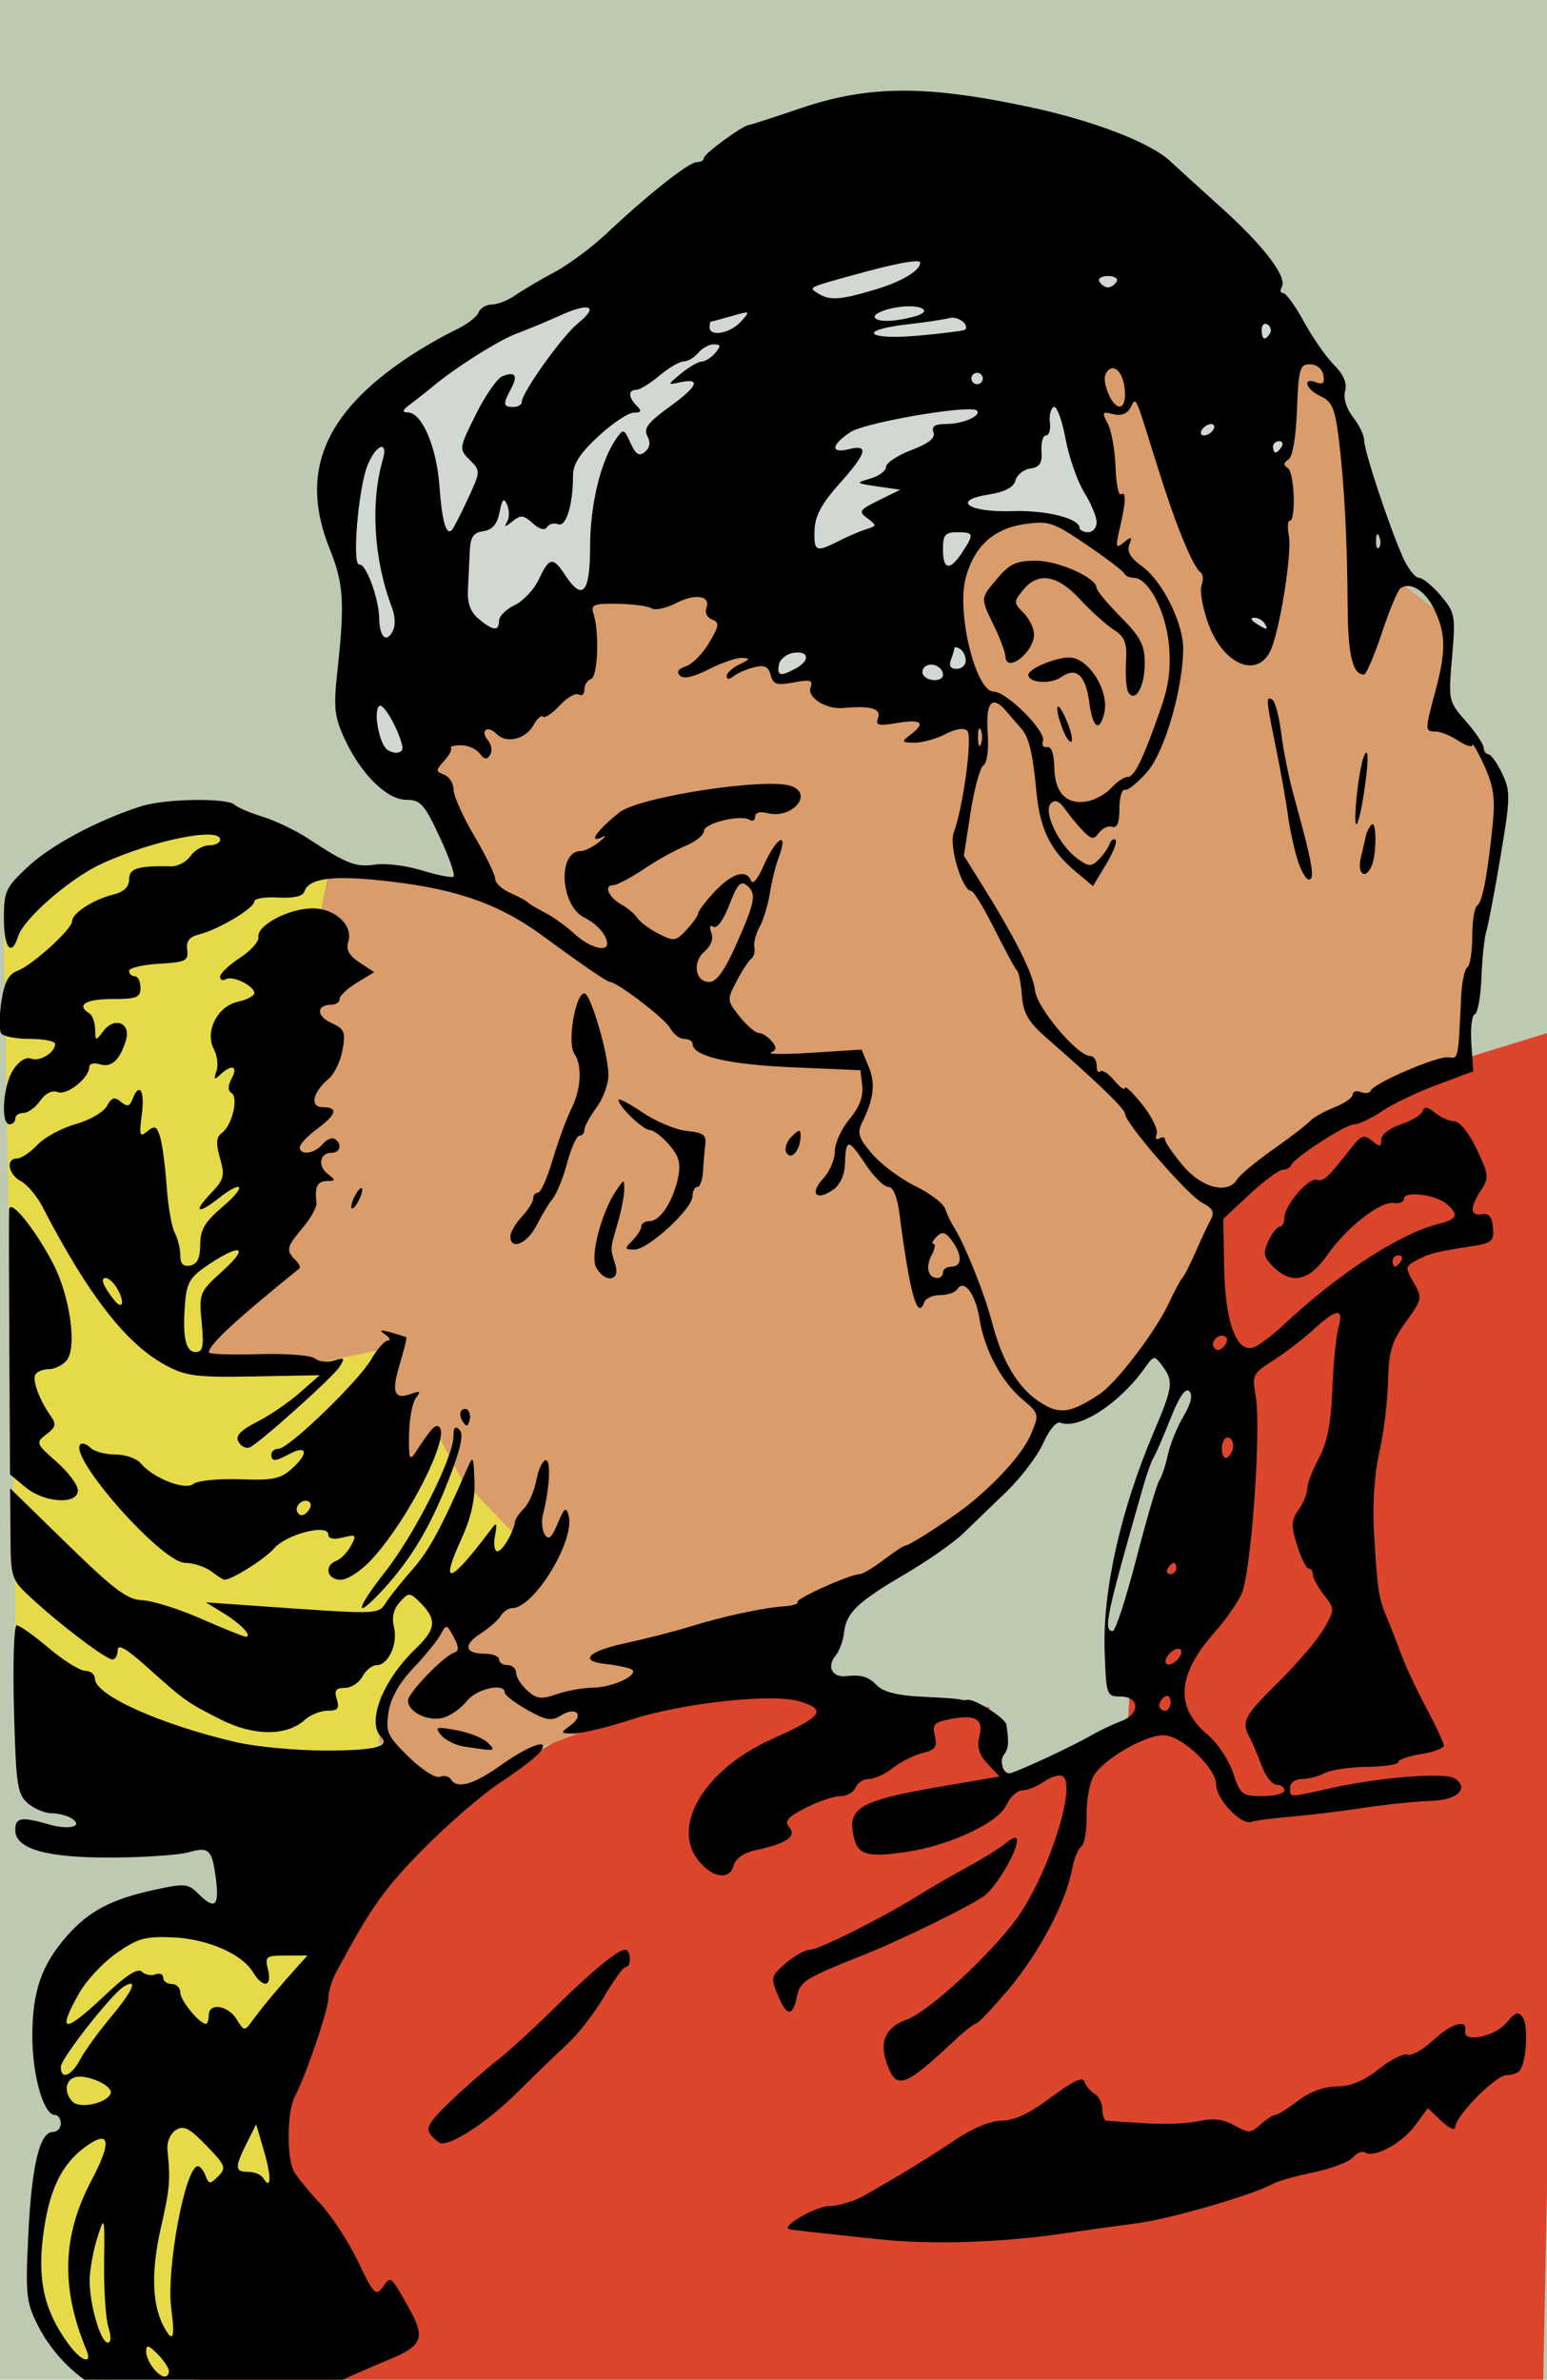
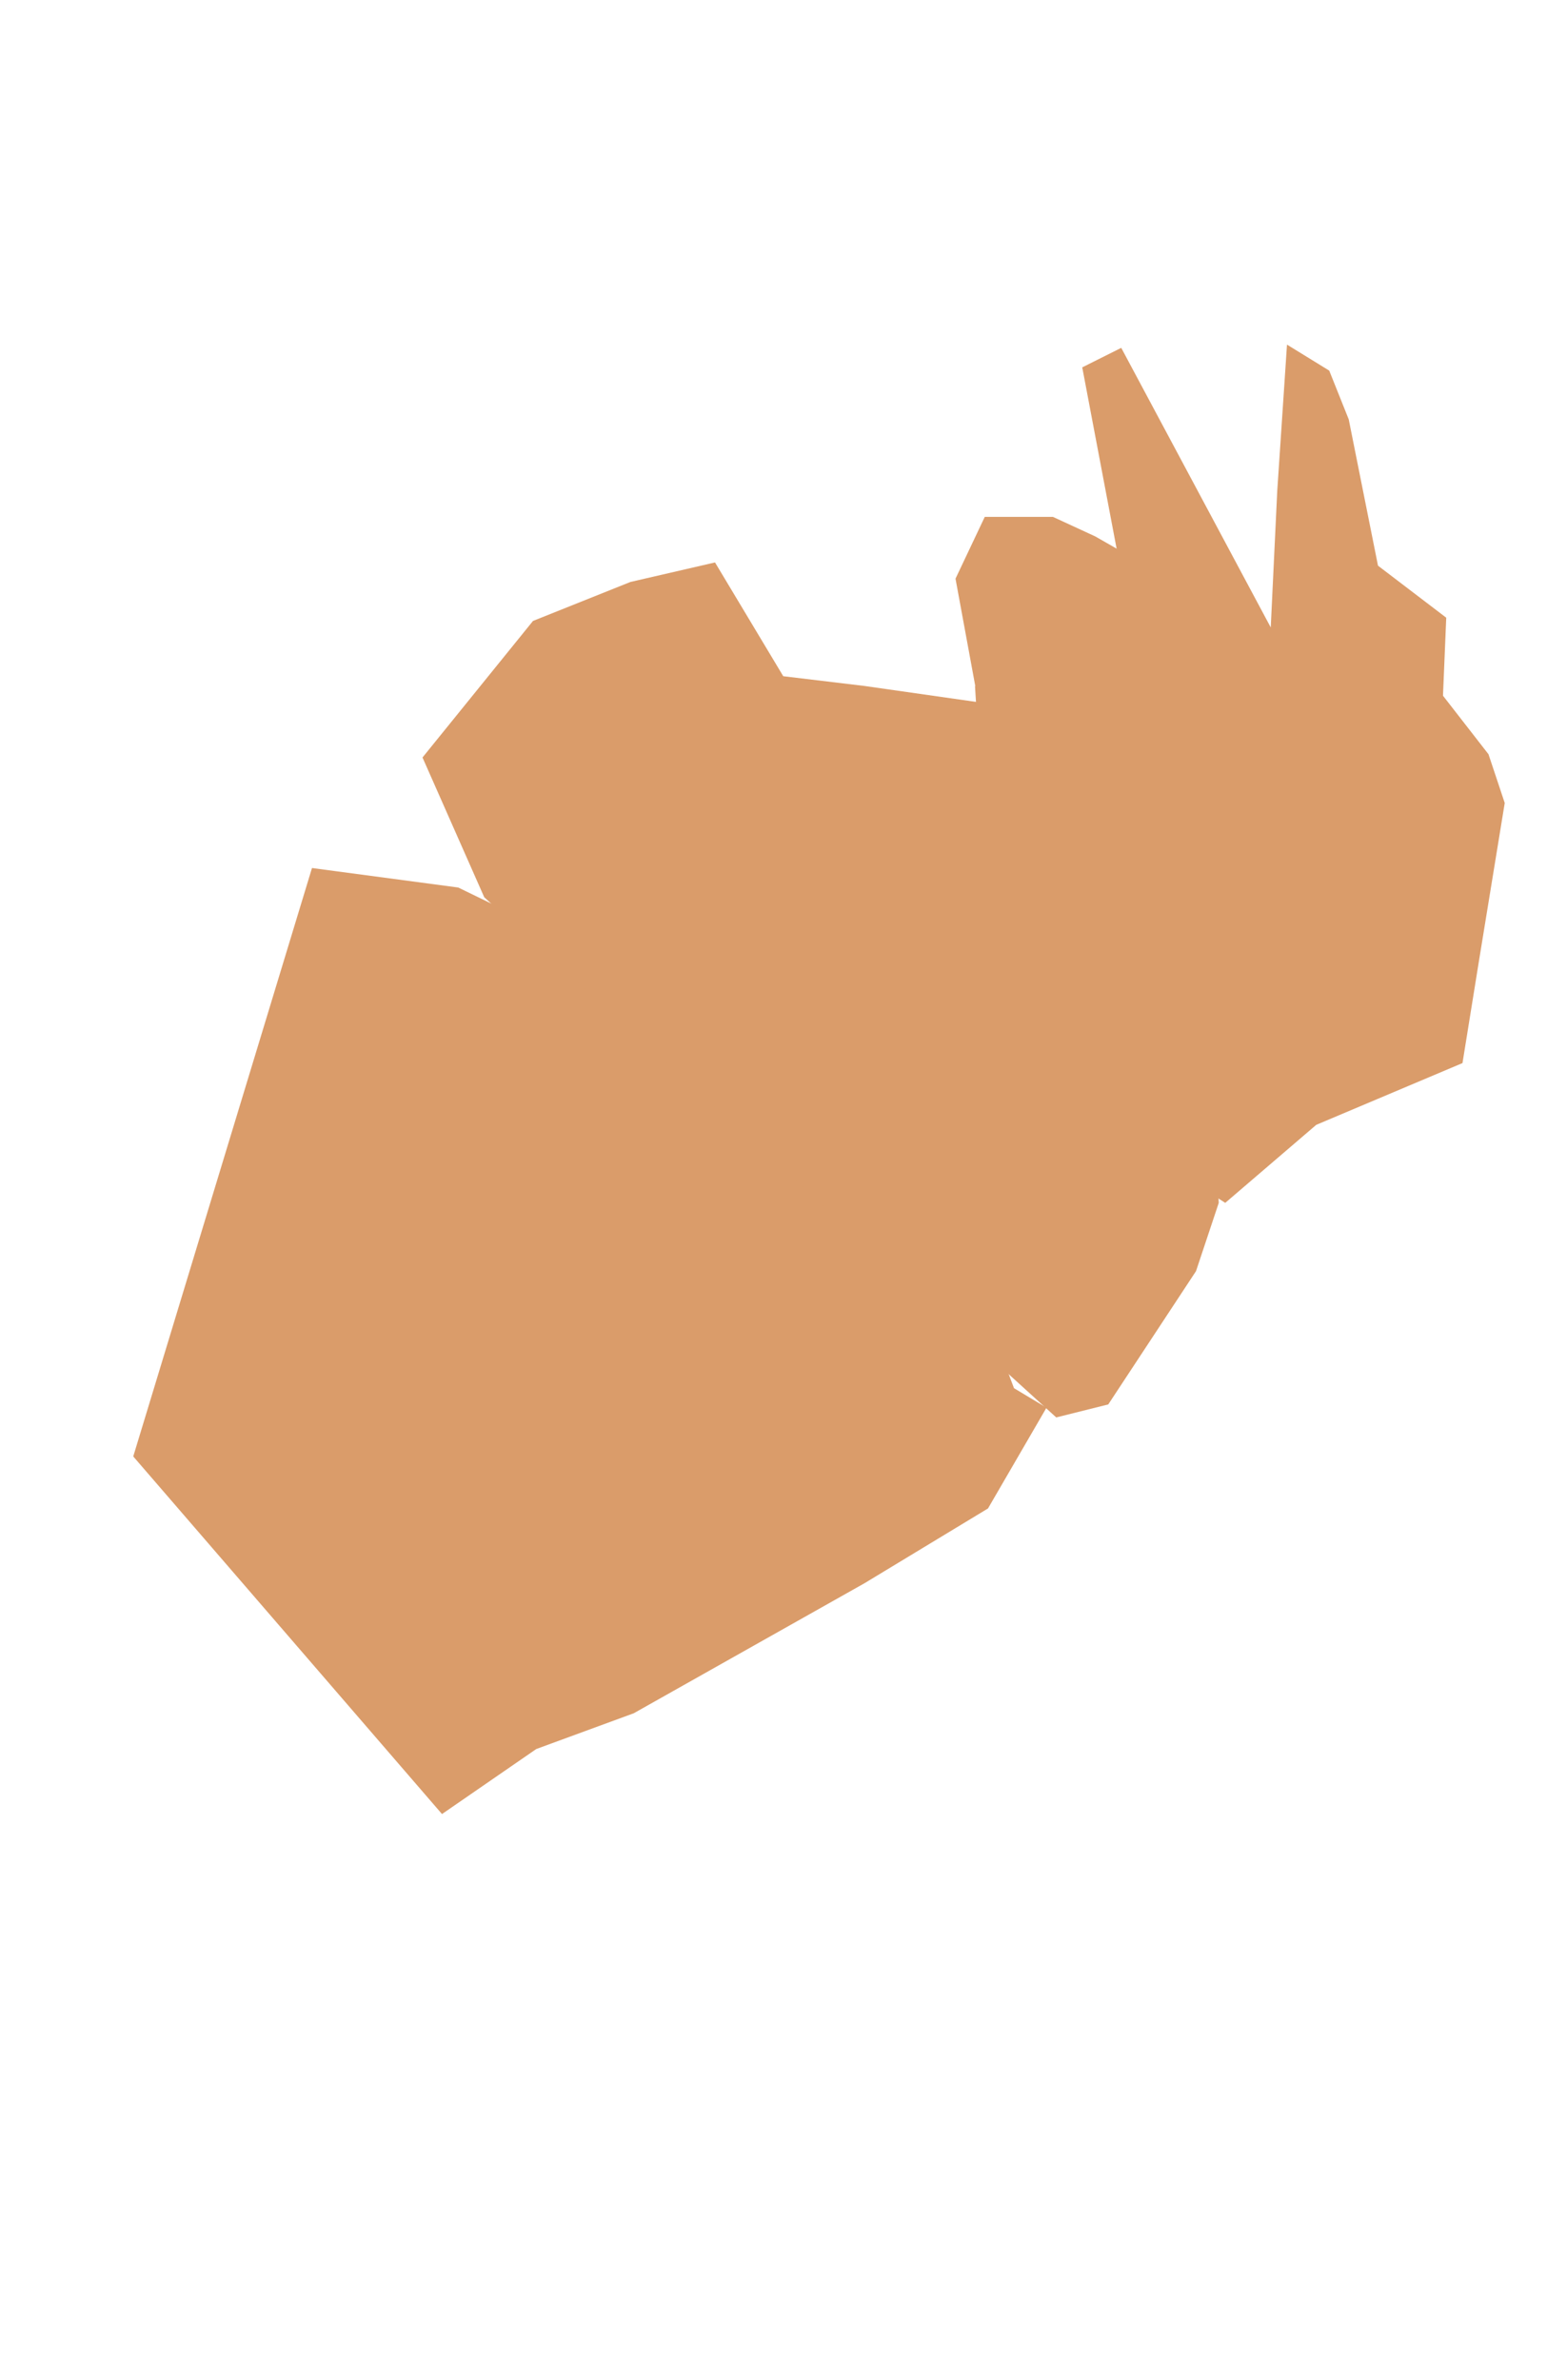
<svg xmlns="http://www.w3.org/2000/svg" xmlns:ns1="http://www.inkscape.org/namespaces/inkscape" xmlns:ns2="http://sodipodi.sourceforge.net/DTD/sodipodi-0.dtd" width="76.711mm" height="117.968mm" viewBox="0 0 271.812 417.997" id="svg4175" version="1.1" ns1:version="0.91 r13725" ns2:docname="close kiss.svg">
  <defs id="defs4177" />
  <ns2:namedview id="base" pagecolor="#ffffff" bordercolor="#666666" borderopacity="1.0" ns1:pageopacity="0.0" ns1:pageshadow="2" ns1:zoom="0.87560444" ns1:cx="463.47181" ns1:cy="226.886" ns1:document-units="px" ns1:current-layer="layer1" showgrid="false" ns1:window-width="1366" ns1:window-height="705" ns1:window-x="-8" ns1:window-y="-8" ns1:window-maximized="1" fit-margin-top="0" fit-margin-left="0" fit-margin-right="0" fit-margin-bottom="0" />
  <g ns1:label="Layer 1" ns1:groupmode="layer" id="layer1" transform="translate(332.342,117.116)">
-     <rect style="opacity:1;fill:#bec9b1;fill-opacity:1;stroke:none;stroke-width:1;stroke-miterlimit:4;stroke-dasharray:none;stroke-opacity:1" id="rect4769" width="271.812" height="417.997" x="-332.342" y="-117.116" />
-     <path style="fill:#db452c;fill-opacity:1;fill-rule:evenodd;stroke:none;stroke-width:1px;stroke-linecap:butt;stroke-linejoin:miter;stroke-opacity:1" d="m -310.304,303.353 c 221.785,1.945 249.021,1.945 249.021,1.945 l 4.864,-242.212 -25.291,7.782 -29.182,16.537 -8.755,5.836 -3.891,20.428 2.918,15.564 -12.646,37.937 -0.973,20.428 -21.4,7.782 -2.918,-12.646 -20.428,-0.973 -35.991,-1.945 -12.646,4.864 -32.1,18.482 -20.428,35.991 -5.836,13.618 7.782,24.318 -8.755,21.4 z" id="path4756" ns1:connector-curvature="0" />
    <path style="fill:#da9c6a;fill-opacity:1;fill-rule:evenodd;stroke:none;stroke-width:1px;stroke-linecap:butt;stroke-linejoin:miter;stroke-opacity:1" d="m -106.213,-56.586 -1.713,25.697 -1.143,23.982 -26.268,-49.109 -6.852,3.428 6.281,33.119 7.424,5.711 1.713,7.994 0.57,9.707 -3.426,9.137 -1.713,5.711 -5.139,6.281 -0.572,7.424 -3.426,3.426 -5.711,-3.998 -3.426,-5.709 0,-11.422 -2.855,-5.711 -8.564,-5.709 0.57,9.137 -3.996,19.414 4.568,7.424 4.568,8.566 3.426,7.994 1.141,4.568 14.848,13.133 10.85,15.418 7.994,5.139 15.99,-13.703 25.695,-10.85 2.855,-17.703 4.568,-27.98 -2.855,-8.564 -7.994,-10.279 0.57,-13.705 -11.99,-9.137 -5.141,-25.697 -3.426,-8.564 -7.424,-4.568 z m -171.311,91.936 -31.406,103.357 54.248,62.814 16.561,-11.42 17.131,-6.283 40.543,-22.84 21.699,-13.135 10.279,-17.701 -5.711,-3.426 -7.994,-21.129 -5.711,-10.279 -15.418,-13.133 3.998,-6.281 -2.855,-7.424 -19.986,0 -28.551,-19.416 -21.129,-10.277 -25.697,-3.428 z" id="path4760" ns1:connector-curvature="0" />
-     <path style="fill:#e6da49;fill-opacity:1;fill-rule:evenodd;stroke:none;stroke-width:1px;stroke-linecap:butt;stroke-linejoin:miter;stroke-opacity:1" d="m -292.369,296.884 -16.56,6.852 -9.137,-3.997 -9.137,-12.563 1.142,-23.412 6.281,-6.852 -4.568,-10.85 5.139,-20.557 18.273,-8.566 16.56,4.568 -8.566,-25.697 -36.546,-20.557 -2.284,-134.193 21.699,-13.134 17.131,-2.284 18.844,7.994 -6.281,30.836 -6.281,41.114 -10.85,15.989 21.699,0.571 10.85,-2.284 3.997,22.841 5.139,-8.566 4.568,8.566 13.705,14.276 -15.989,9.708 -5.71,6.852 -6.281,7.423 0,6.281 -3.426,16.56 -10.85,32.549 -6.281,15.418 6.281,27.981 z" id="path4758" ns1:connector-curvature="0" />
    <path style="fill:#da9c6a;fill-opacity:1;fill-rule:evenodd;stroke:none;stroke-width:1px;stroke-linecap:butt;stroke-linejoin:miter;stroke-opacity:1" d="m -146.756,131.855 9.137,-2.284 15.418,-23.412 3.997,-11.992 -5.71,-107.925 -15.989,-9.137 -7.423,-3.426 -11.992,0 -5.139,10.85 3.997,21.699 -19.986,-2.855 -14.276,-1.713 -11.992,-19.986 -14.847,3.426 -17.131,6.852 -19.415,23.983 10.85,24.554 z" id="path4765" ns1:connector-curvature="0" />
-     <path style="fill:#d1d8d1;fill-opacity:1;fill-rule:evenodd;stroke:none;stroke-width:1px;stroke-linecap:butt;stroke-linejoin:miter;stroke-opacity:1" d="m -258.678,19.362 -8.566,-2.284 -3.426,-31.407 -3.426,-22.27 15.989,-15.989 80.516,-38.83 66.24,23.983 7.423,9.708 -3.426,29.123 -1.142,22.841 -5.139,1.713 -18.273,-55.961 -11.421,2.284 5.71,27.981 -1.713,7.423 -6.852,-3.997 -11.421,0.571 -10.279,14.276 8.566,15.418 -11.992,2.284 -17.702,-3.997 -6.281,-1.142 -14.847,-26.268 -22.841,15.989 -21.128,20.557 z" id="path4767" ns1:connector-curvature="0" />
-     <path style="fill:#000000" d="m -173.825,-101.183 c -6.334,0.023 -11.865,1.048 -17.838,3.08 -4.675,1.59 -8.757,2.91 -9.072,2.932 -1.112,0.078 -7.913,5.051 -7.92,5.791 -0.004,0.412 -0.578,0.75 -1.275,0.75 -1.387,0 -8.577,5.689 -15.885,12.57 -2.559,2.41 -6.662,5.451 -9.117,6.756 -2.455,1.305 -5.523,3.116 -6.818,4.023 -1.296,0.908 -3.171,1.65 -4.166,1.65 -0.995,0 -2.053,0.639 -2.353,1.422 -0.3,0.783 -2.199,2.198 -4.219,3.146 -2.02,0.948 -5.699,3.073 -8.174,4.721 -14.869,9.901 -19.127,20.364 -13.725,33.711 2.413,5.963 2.635,9.436 1.352,21.117 -0.727,6.614 -0.573,8.195 1.158,12 2.856,6.275 7.48,10.883 10.922,10.883 2.493,0 3.17,0.756 5.877,6.551 1.683,3.603 2.768,6.732 2.41,6.953 -0.358,0.221 -2.866,-0.279 -5.572,-1.111 -2.706,-0.832 -6.386,-1.289 -8.176,-1.016 -3.372,0.516 -4.987,-0.107 -11.746,-4.543 -2.2,-1.444 -5.8,-3.178 -8,-3.852 -2.2,-0.674 -4.427,-1.62 -4.949,-2.104 -1.364,-1.262 -12.27,-1.084 -16.479,0.27 -7.628,2.453 -15.756,6.791 -19.822,10.582 -3.938,3.671 -4.25,4.34 -4.25,9.115 0,5.198 1.324,6.86 2.504,3.143 0.999,-3.148 9.106,-10.194 14.672,-12.752 8.968,-4.122 20.824,-6.533 20.824,-4.236 0,0.55 -0.875,1 -1.943,1 -1.069,0 -2.531,0.835 -3.25,1.857 -0.719,1.022 -2.207,1.843 -3.307,1.822 -5.995,-0.111 -7.5,0.351 -7.5,2.301 0,1.33 -0.903,2.203 -2.75,2.658 -3.493,0.86 -7.25,3.272 -7.25,4.654 0,1.417 -6.941,7.729 -9.625,8.752 -1.567,0.597 -2.305,2.011 -2.811,5.379 -0.377,2.513 -0.405,5.021 -0.065,5.572 0.341,0.552 2.618,1.004 5.061,1.004 2.443,0 4.441,0.394 4.441,0.877 0,1.531 -2.691,3.179 -4.227,2.59 -0.897,-0.344 -2.127,0.422 -3.127,1.947 -1.796,2.741 -2.257,9.586 -0.646,9.586 0.55,0 1,-0.45 1,-1 0,-0.55 0.649,-1 1.443,-1 0.794,0 2.115,-0.961 2.936,-2.133 0.923,-1.318 2.099,-1.898 3.08,-1.521 1.639,0.629 5.541,-2.479 5.541,-4.414 0,-0.587 0.835,-0.801 1.857,-0.477 2.032,0.645 3.517,-0.719 4.588,-4.211 0.929,-3.032 -1.99,-4.226 -3.963,-1.621 -1.366,1.804 -1.42,1.793 -1.451,-0.314 -0.018,-1.205 -0.481,-2.469 -1.031,-2.809 -2.342,-1.447 -0.657,-2.5 4,-2.5 4.333,0 5,-0.267 5,-2 0,-1.1 -0.45,-2 -1,-2 -0.55,0 -1,-0.428 -1,-0.949 0,-0.521 2.362,-1.084 5.25,-1.25 4.706,-0.271 5.219,-0.522 4.957,-2.432 -0.214,-1.561 0.376,-2.3 2.207,-2.76 3.36,-0.843 9.586,-4.578 9.586,-5.75 0,-0.518 1.88,-0.831 4.18,-0.695 2.679,0.158 4.334,-0.209 4.605,-1.023 0.75,-2.249 4.528,-2.858 12.715,-2.049 13.503,1.334 21.301,3.987 29.5,10.039 6.192,4.57 11.01,7.869 11.494,7.869 1.253,0 9.675,6.447 10.545,8.072 0.567,1.059 1.69,1.928 2.496,1.928 0.806,0 1.465,0.376 1.465,0.838 0,2.185 6.229,3.662 17.5,4.146 l 12,0.516 0.318,2.773 c 0.213,1.854 -0.533,3.786 -2.25,5.826 -1.413,1.679 -2.568,4.227 -2.568,5.662 0,1.435 -0.935,3.603 -2.076,4.818 -2.43,2.587 -1.162,3.974 1.76,1.928 1.243,-0.87 2.042,-2.61 2.098,-4.561 0.128,-4.496 0.593,-4.492 3.586,0.031 1.463,2.211 3.272,4.021 4.02,4.021 0.868,0 1.58,1.716 1.973,4.75 1.815,14.023 3.168,18.835 4.359,15.5 0.246,-0.688 1.508,-1.25 2.805,-1.25 1.297,0 2.649,-0.472 3.006,-1.049 1.151,-1.862 3.181,0.844 3.871,5.158 0.875,5.475 3.859,11.089 7.537,14.184 2.952,2.484 2.991,2.632 1.584,6 -1.369,3.276 -5.296,7.789 -10.615,12.203 -2.823,2.342 -10.738,7.504 -11.508,7.504 -0.293,0 -2.008,1.125 -3.811,2.5 -1.803,1.375 -3.677,2.5 -4.164,2.5 -1.668,0 -11.338,4.331 -10.977,4.916 0.199,0.321 -0.833,0.659 -2.293,0.752 -3.71,0.236 -10.751,1.75 -16.654,3.578 -2.75,0.852 -7.842,2.157 -11.314,2.9 -6.588,1.411 -8.235,3.144 -3.467,3.646 1.53,0.161 3.456,0.531 4.281,0.822 2.233,0.788 -2.729,3.303 -6.602,3.348 -1.705,0.019 -4.538,0.538 -6.295,1.15 -2.68,0.934 -3.511,0.828 -5.15,-0.656 -1.075,-0.973 -1.953,-2.374 -1.953,-3.113 0,-0.74 -0.675,-1.344 -1.5,-1.344 -0.825,0 -1.5,-0.45 -1.5,-1 0,-0.55 -1.099,-1 -2.441,-1 -3.581,0 -3.927,-1.534 -0.801,-3.549 1.508,-0.972 3.101,-2.371 3.541,-3.109 0.44,-0.738 1.34,-1.348 2,-1.354 3.859,-0.034 11.076,-11.84 9.926,-16.238 -0.434,-1.66 -0.734,-1.445 -1.918,1.371 -1.057,2.514 -1.618,2.994 -2.268,1.943 -0.474,-0.767 -0.623,-2.334 -0.33,-3.48 1.19,-4.668 1.45,-9.584 0.506,-9.584 -0.546,0 -1.287,1.559 -1.645,3.467 -0.358,1.907 -1.323,4.142 -2.147,4.965 -0.823,0.823 -1.541,1.849 -1.596,2.281 -0.24,1.894 -2.233,5.287 -3.106,5.287 -0.526,0 -0.721,-1.23 -0.433,-2.732 0.426,-2.229 0.308,-2.447 -0.635,-1.189 -7.279,9.704 -9.193,10.343 -5.266,1.758 1.684,-3.682 2.417,-6.924 2.293,-10.146 -0.177,-4.613 -0.214,-4.663 -1.391,-1.963 -4.393,10.083 -6.614,14.192 -9.342,17.273 -1.704,1.925 -3.796,4.517 -4.648,5.762 -1.68,2.454 -0.359,2.417 -24.801,0.701 l -7,-0.49 3.141,1.932 c 3.055,1.88 5.13,4.096 3.836,4.096 -0.352,0 -3.867,-1.417 -7.809,-3.146 -3.941,-1.73 -8.595,-3.192 -10.344,-3.25 -2.61,-0.086 -4.972,-1.855 -13.199,-9.885 l -10.021,-9.781 0.053,7.967 c 0.052,7.872 0.095,8.008 3.738,11.379 5.026,4.65 13.054,10.717 14.182,10.717 0.508,0 0.922,-0.736 0.922,-1.637 0,-1.142 1.484,-0.311 4.906,2.75 6.93,6.199 7.236,6.417 13.143,9.41 5.859,2.969 11.62,2.992 14.859,0.06 0.963,-0.872 2.757,-1.584 3.988,-1.584 1.784,0 2.109,-0.407 1.603,-2 -0.493,-1.552 -0.179,-2 1.399,-2 1.118,0 2.513,-0.9 3.102,-2 0.589,-1.1 1.714,-2 2.5,-2 2.067,0 3.775,-3.772 3.037,-6.711 -0.419,-1.67 -0.075,-3.142 1.018,-4.35 1.552,-1.715 1.756,-1.724 3.389,-0.133 3.196,3.115 3.075,4.786 -0.607,8.322 -5.773,5.544 -8.646,12.893 -6.055,15.484 1.696,1.696 -1.132,2.387 -9.777,2.387 -5.158,0 -12.22,-0.661 -15.691,-1.467 -13.261,-3.08 -24.812,-8.262 -24.812,-11.133 0,-0.771 -0.758,-1.4 -1.685,-1.4 -0.927,0 -3.819,-1.8 -6.428,-4 -2.609,-2.2 -5.141,-4 -5.625,-4 -0.489,0 -0.706,6.617 -0.49,14.75 0.353,13.306 0.591,14.921 2.422,16.5 1.116,0.963 2.991,1.756 4.168,1.764 1.177,0.008 2.75,0.402 3.496,0.875 2.252,1.427 -0.31,2.128 -3.957,1.082 -4.871,-1.397 -5.9,-1.22 -5.9,1.016 0,3.325 5.602,4.891 17.199,4.811 5.646,-0.039 11.606,-0.454 13.244,-0.924 3.642,-1.045 4.161,-0.52 4.836,4.877 0.581,4.644 -0.261,5.267 -3.176,2.352 -1.747,-1.748 -2.359,-1.796 -7.75,-0.617 -7.506,1.641 -11.459,3.733 -15.285,8.09 -4.463,5.083 -6.068,9.734 -6.068,17.58 0,6.92 1.976,13.846 3.949,13.846 0.578,0 1.051,0.675 1.051,1.5 0,0.825 -0.629,1.5 -1.4,1.5 -2.314,0 -3.712,5.844 -4.309,18.021 -0.52,10.611 -0.384,11.876 1.701,16 2.488,4.921 6.873,9.298 11.508,11.484 3.852,1.817 6.738,1.84 10.94,0.084 2.478,-1.035 6.654,-1.313 15.719,-1.041 9.098,0.273 13.131,0.003 15.342,-1.023 1.65,-0.766 5.362,-2.377 8.25,-3.582 5.986,-2.497 6.406,-3.813 3.07,-9.637 -2.938,-5.13 -2.81,-5.04 -4.289,-3.018 -1.176,1.609 -1.604,1.161 -4.297,-4.502 -1.645,-3.458 -4.655,-8.07 -6.689,-10.248 -2.034,-2.178 -4.114,-4.735 -4.621,-5.684 -1.268,-2.368 -1.162,-10.542 0.168,-13.027 1.932,-3.61 5.906,-15.257 5.916,-17.324 0.003,-1.102 0.608,-3.129 1.344,-4.504 6.093,-11.388 8.461,-14.741 15.324,-21.691 4.304,-4.358 10.371,-9.602 13.482,-11.652 3.111,-2.05 6.205,-4.388 6.873,-5.193 2.31,-2.784 -1.456,-1.621 -6.602,2.037 -4.937,3.51 -7.8,4.327 -8.902,2.543 -0.325,-0.526 -1.203,-0.721 -1.951,-0.434 -0.748,0.287 -3.209,-1.291 -5.469,-3.506 -3.742,-3.668 -4.056,-4.363 -3.527,-7.814 0.383,-2.502 1.867,-5.148 4.371,-7.789 2.086,-2.2 4.247,-4.86 4.801,-5.91 0.962,-1.823 1.065,-1.804 2.272,0.451 0.927,1.732 0.96,2.465 0.121,2.744 -1.925,0.642 -8.145,7.098 -8.145,8.455 0,1.977 3.509,3.7 6.135,3.014 1.3,-0.34 3.185,-1.661 4.188,-2.936 1.714,-2.179 6.678,-3.297 6.678,-1.504 0,0.449 1.779,1.817 3.953,3.039 3.326,1.87 4.271,2.022 5.955,0.971 2.65,-1.655 4.143,-0.066 1.65,1.756 -1.86,1.36 -1.835,1.42 0.623,1.42 1.41,0 5.912,-1.094 10.004,-2.43 8.959,-2.925 24.875,-4.656 29.59,-3.219 4.948,1.508 4.129,2.621 -4.916,6.682 -11.66,5.235 -17.664,15.13 -12.875,21.219 2.5,3.178 5.563,3.594 6.279,0.854 0.305,-1.166 1.789,-2.173 3.865,-2.619 5.397,-1.16 7.2,-2.388 5.863,-3.998 -0.909,-1.095 -0.325,-1.789 2.895,-3.432 2.219,-1.132 4.966,-2.057 6.105,-2.057 1.139,0 2.33,-0.675 2.646,-1.5 0.317,-0.825 1.367,-1.5 2.334,-1.5 0.967,0 2.868,-0.874 4.223,-1.939 1.355,-1.066 3.7,-2.248 5.211,-2.627 2.267,-0.569 2.646,-1.097 2.164,-3.016 -0.508,-2.023 -0.136,-2.409 2.857,-2.971 4.394,-0.824 5.741,0.036 4.955,3.168 -0.444,1.769 -0.02,3.143 1.463,4.721 l 2.092,2.225 -9.762,1.664 c -15.024,2.564 -17.138,3.798 -15.781,9.203 0.739,2.943 2.514,3.388 9.361,2.344 7.584,-1.156 15.993,-5.127 17.4,-8.215 0.641,-1.406 1.894,-2.557 2.783,-2.557 0.889,0 2.616,-0.702 3.84,-1.559 1.223,-0.857 2.688,-1.272 3.254,-0.922 2.543,1.572 -2.645,17.568 -8.129,25.062 -4.638,6.339 -15.485,16.317 -19.174,17.637 -3.787,1.355 -4.954,3.836 -3.613,7.682 1.682,4.825 3,4.373 12.102,-4.15 1.615,-1.512 3.239,-2.776 3.609,-2.807 0.37,-0.031 2.922,-2.723 5.672,-5.982 5.345,-6.335 10.089,-15.256 11.143,-20.961 0.356,-1.925 1.104,-3.796 1.662,-4.158 0.559,-0.362 0.977,-2.837 0.928,-5.5 -0.049,-2.663 0.55,-5.835 1.332,-7.047 1.979,-3.067 9.465,-7.26 12.453,-6.975 3.206,0.306 8.982,5.853 8.982,8.625 0,2.58 4.362,7.215 6.195,6.584 0.718,-0.247 3.78,-0.653 6.805,-0.902 3.025,-0.249 8.875,-0.96 13,-1.578 4.125,-0.618 9.45,-1.164 11.832,-1.215 4.53,-0.096 6.72,-2.22 4.064,-3.941 -1.701,-1.103 -13.122,-0.206 -21.707,1.703 -7.698,1.712 -7.189,1.719 -7.189,-0.096 0,-0.849 0.897,-1.5 2.066,-1.5 1.136,0 2.939,-0.468 4.006,-1.039 1.067,-0.571 4.411,-1.067 7.434,-1.104 3.022,-0.036 5.494,-0.411 5.494,-0.834 0,-0.423 1.8,-1.056 4,-1.408 2.2,-0.352 4,-1.02 4,-1.486 0,-0.466 -1.398,-3.471 -3.109,-6.678 -1.711,-3.207 -3.691,-7.432 -4.398,-9.391 -0.708,-1.958 -1.859,-4.911 -2.557,-6.561 -1.424,-3.369 -1.641,-4.871 -2.234,-15.477 -0.243,-4.335 0.155,-9.926 0.943,-13.307 0.748,-3.206 1.44,-8.775 1.539,-12.375 0.152,-5.508 0.652,-7.193 3.152,-10.645 2.86,-3.948 2.911,-4.206 1.369,-6.893 -1.527,-2.661 -1.5,-2.844 0.588,-3.961 2.21,-1.183 3.209,-1.434 9.891,-2.475 3.25,-0.506 3.656,-0.883 3.457,-3.221 -0.16,-1.881 -0.719,-2.564 -1.932,-2.355 -2.12,0.365 -2.18,-1.145 -0.166,-4.219 1.422,-2.171 1.363,-2.734 -0.768,-7.215 -1.329,-2.796 -2.988,-4.866 -3.906,-4.875 -0.878,-0.008 -2.406,-0.683 -3.395,-1.5 -1.309,-1.081 -1.909,-1.16 -2.201,-0.291 -0.221,0.657 -1.948,1.705 -3.838,2.328 -1.942,0.641 -3.436,1.804 -3.436,2.678 0,1.309 -0.246,1.34 -1.613,0.205 -1.387,-1.151 -1.889,-0.993 -3.555,1.127 -4.256,5.417 -4.971,6.087 -6.094,5.713 -1.455,-0.485 -5.738,4.479 -5.738,6.65 0,0.883 -0.376,1.605 -0.838,1.605 -0.462,0 -1.356,1.131 -1.986,2.514 -0.966,2.121 -0.835,2.825 0.84,4.5 3.189,3.189 6.336,2.53 9.463,-1.982 3.393,-4.897 9.409,-9.604 11.764,-9.205 0.967,0.164 1.758,-0.176 1.758,-0.756 0,-1.402 5.475,-0.752 7.445,0.883 2.235,1.855 1.932,2.737 -1.195,3.496 -6.931,1.681 -17.722,8.7 -27.531,17.904 -1.53,1.436 -3.651,3.075 -4.715,3.645 -3.223,1.725 -5.429,-3.767 -5.604,-13.945 l -0.145,-8.447 4.619,-4.303 c 2.541,-2.367 5.148,-4.303 5.791,-4.303 0.643,0 1.319,-0.364 1.502,-0.809 0.556,-1.349 9.593,-7.191 11.123,-7.191 0.787,0 2.956,-1.033 4.82,-2.293 1.864,-1.26 6.242,-3.355 9.727,-4.654 l 6.336,-2.361 -0.336,-4.848 c -0.185,-2.666 0.084,-4.985 0.598,-5.156 0.514,-0.171 1.041,-3.082 1.172,-6.469 0.131,-3.387 0.517,-7.031 0.855,-8.098 0.339,-1.067 1.463,-6.987 2.5,-13.156 1.749,-10.402 1.77,-11.462 0.277,-14.592 -0.885,-1.856 -1.976,-3.373 -2.424,-3.373 -0.448,0 -0.816,-0.504 -0.816,-1.119 0,-0.615 -1.4,-2.713 -3.113,-4.664 -3.074,-3.501 -3.106,-3.649 -2.443,-11.24 0.639,-7.33 0.546,-7.838 -1.975,-10.834 -1.455,-1.729 -3.195,-3.143 -3.865,-3.143 -0.67,0 -1.959,-1.688 -2.865,-3.75 -2.443,-5.562 -6.722,-18.511 -6.73,-20.365 -0.004,-0.888 -0.884,-2.73 -1.955,-4.092 -1.175,-1.493 -1.73,-3.31 -1.398,-4.578 0.371,-1.42 -0.267,-2.919 -1.969,-4.621 -1.386,-1.386 -3.754,-4.786 -5.262,-7.557 -1.508,-2.77 -3.146,-5.037 -3.641,-5.037 -0.495,0 -0.618,-0.46 -0.271,-1.02 1.071,-1.733 -3.068,-7.192 -10.6,-13.98 -3.967,-3.575 -8.005,-7.249 -8.973,-8.162 -3.424,-3.231 -13.345,-7.068 -24.439,-9.455 -9.19,-1.977 -16.328,-2.958 -22.662,-2.936 z m 2.416,29.957 c 0.492,-0.007 0.746,0.069 0.746,0.232 0,1.424 -3.25,3.36 -8.023,4.777 -6.117,1.817 -7.886,1.927 -9.947,0.623 -1.699,-1.074 -1.912,-0.97 6.971,-3.414 5.178,-1.425 8.778,-2.197 10.254,-2.219 z m 33.746,2.596 c 1.165,0 1.84,0.45 1.5,1 -0.34,0.55 -1.015,1 -1.5,1 -0.485,0 -1.16,-0.45 -1.5,-1 -0.34,-0.55 0.335,-1 1.5,-1 z m -34.619,5.32 c 2.448,0.079 3.401,1.01 0.609,1.787 -3.658,1.018 -6.99,1.02 -6.99,0.004 0,-0.489 1.583,-1.186 3.518,-1.549 1.064,-0.2 2.047,-0.269 2.863,-0.242 z m -57.307,0.193 c 1.384,-0.081 1.103,0.926 -1.242,2.824 -2.736,2.214 -9.832,12.147 -9.832,13.762 0,0.495 -0.675,0.9 -1.5,0.9 -1.786,0 -1.848,-0.48 -0.418,-3.152 1.287,-2.405 0.815,-3.13 -1.469,-2.254 -0.921,0.353 -3.029,3.372 -4.684,6.707 -2.976,5.999 -2.987,6.085 -1.07,8.002 1.917,1.917 1.914,1.99 -0.348,6.871 -1.257,2.714 -2.517,5.166 -2.799,5.447 -1.009,1.009 -1.726,-1.542 -2.184,-7.764 -0.503,-6.837 -3.066,-12.84 -5.506,-12.891 -1.16,-0.024 -1.047,-0.385 0.476,-1.518 1.1,-0.818 2.771,-2.134 3.711,-2.924 3.989,-3.352 11.715,-8.242 14.879,-9.416 1.876,-0.696 5.377,-2.152 7.781,-3.234 1.942,-0.875 3.373,-1.313 4.203,-1.361 z m 28.223,0.91 c 0.662,-0.056 0.265,0.404 -0.826,1.609 -1.859,2.054 -5.471,2.693 -5.471,0.967 0,-0.55 0.117,-1 0.258,-1 0.141,0 1.771,-0.436 3.623,-0.967 1.239,-0.355 2.019,-0.576 2.416,-0.609 z m 36.443,0.893 c 1.38,0.056 2.919,1.407 2.111,2.127 -0.193,0.172 -3.839,0.631 -8.102,1.02 -9.153,0.835 -10.965,-0.955 -2,-1.975 3.163,-0.36 6.5,-0.859 7.416,-1.111 0.183,-0.05 0.377,-0.069 0.574,-0.061 z m 54.883,1.072 c 0.121,-0.004 0.255,0.035 0.395,0.121 0.559,0.345 0.758,1.047 0.441,1.559 -0.857,1.387 -1.459,1.128 -1.459,-0.629 0,-0.643 0.259,-1.039 0.623,-1.051 z m -96.877,3.611 c 1.22,0 1.266,0.28 0.254,1.5 -0.685,0.825 -1.751,1.509 -2.371,1.521 -0.62,0.012 -2.254,0.951 -3.629,2.086 -2.443,2.016 -2.448,2.05 -0.25,1.57 3.836,-0.838 3.205,0.676 -1.789,4.291 -3.798,2.749 -4.609,3.82 -3.898,5.146 0.598,1.117 0.456,2.04 -0.426,2.771 -1.017,0.844 -1.6,0.487 -2.527,-1.549 -1.154,-2.533 -1.262,-2.564 -2.535,-0.742 -2.704,3.871 -4.574,11.61 -4.574,18.938 0,8.168 -1.327,9.666 -4.406,4.967 -2.124,-3.241 -2.78,-3.132 -4.594,0.771 -0.825,1.776 -2.737,3.816 -4.25,4.533 -1.512,0.718 -2.75,1.955 -2.75,2.75 l 0.002,0 c 0,1.89 -1.027,1.795 -3.574,-0.328 -1.466,-1.222 -2.018,-2.752 -1.887,-5.227 0.102,-1.925 0.246,-4.932 0.322,-6.682 0.108,-2.482 0.63,-3.251 2.381,-3.5 1.582,-0.225 2.421,-1.203 2.844,-3.318 0.475,-2.377 0.753,-2.648 1.344,-1.299 0.41,0.936 0.396,2.286 -0.033,3 -0.574,0.954 -0.328,0.93 0.93,-0.09 1.474,-1.196 1.97,-1.153 3.592,0.314 1.172,1.061 2.12,1.318 2.514,0.682 0.347,-0.562 1.23,-0.791 1.963,-0.51 1.401,0.538 2.603,-3.433 2.603,-8.596 0,-1.973 1.263,-3.911 4.479,-6.875 2.463,-2.27 5.252,-4.127 6.199,-4.127 1.34,0 1.457,-0.268 0.523,-1.201 -1.501,-1.501 -1.545,-2.799 -0.094,-2.799 0.608,0 2.442,-1.125 4.076,-2.5 1.634,-1.375 3.556,-2.5 4.271,-2.5 0.715,0 1.86,-0.675 2.545,-1.5 0.685,-0.825 1.921,-1.5 2.746,-1.5 z m 104.74,3.5 c 1.155,0 2.139,0.792 2.352,1.895 0.269,1.396 -0.057,1.734 -1.236,1.281 -2.553,-0.98 -1.851,1.253 0.77,2.447 1.967,0.896 2.502,2.126 3.145,7.229 0.981,7.788 1.505,17.547 1.59,29.648 0.061,8.631 0.865,12 2.861,12 0.397,0 1.803,-3.263 3.127,-7.25 1.323,-3.987 2.794,-7.534 3.268,-7.879 1.745,-1.272 4.389,0.379 5.992,3.74 2.024,4.244 2.053,7.285 0.146,14.389 -1.839,6.851 -1.838,7 0.035,7 0.844,0 2.644,0.725 4,1.613 1.356,0.888 2.476,1.226 2.488,0.75 0.012,-0.476 0.949,1.162 2.082,3.637 1.6,3.494 1.939,5.729 1.516,10 -0.895,9.025 -1.838,14.015 -2.756,14.582 -0.476,0.294 -0.865,2.733 -0.865,5.418 0,2.685 -0.391,5.123 -0.871,5.42 -0.48,0.297 -0.972,2.687 -1.092,5.311 -0.499,10.899 -0.474,10.779 -2.203,10.494 -1.834,-0.302 -13.146,4.542 -13.648,5.846 -0.173,0.449 -0.961,0.569 -1.75,0.266 -0.789,-0.303 -1.436,-0.107 -1.436,0.436 0,0.542 -1.462,1.56 -3.25,2.262 -1.788,0.702 -3.7,1.776 -4.25,2.389 -0.55,0.613 -3.475,2.862 -6.5,4.996 -3.025,2.134 -5.859,4.488 -6.299,5.23 -1.607,2.714 -6.231,1.551 -9.537,-2.398 -1.726,-2.062 -3.143,-4.116 -3.15,-4.561 -0.007,-0.445 -0.458,-0.533 -1.002,-0.197 -0.544,0.336 -0.752,-0.005 -0.463,-0.758 0.289,-0.753 -0.842,-3.088 -2.512,-5.189 -1.67,-2.102 -3.052,-3.422 -3.07,-2.934 -0.018,0.488 -0.862,-0.106 -1.875,-1.32 -1.013,-1.214 -2.124,-1.925 -2.467,-1.582 -0.343,0.343 -0.625,-0.126 -0.625,-1.043 0,-0.917 -0.508,-1.666 -1.131,-1.666 -2.239,0 -9.363,-8.453 -9.691,-11.5 -0.318,-2.948 -3.497,-9.267 -9.48,-18.846 l -3.025,-4.844 1.182,-7.607 c 0.651,-4.184 1.672,-7.91 2.27,-8.279 0.635,-0.392 0.94,-2.804 0.732,-5.799 -0.372,-5.366 0.806,-6.627 3.355,-3.592 0.709,0.844 1.83,2.141 2.49,2.881 1.425,1.596 2.068,4.256 2.732,11.312 0.598,6.348 2.461,10.163 6.707,13.736 l 3.209,2.701 2.287,-3.787 c 1.257,-2.083 2.016,-4.035 1.688,-4.334 -0.329,-0.299 -0.8,0.027 -1.049,0.725 -0.249,0.697 -1.119,1.933 -1.932,2.746 -1.304,1.304 -1.754,1.271 -3.828,-0.27 -3.194,-2.372 -5.961,-8.198 -4.559,-9.6 0.751,-0.751 1.508,-0.43 2.576,1.096 0.832,1.188 2.259,2.907 3.172,3.82 1.435,1.435 1.806,1.463 2.729,0.211 0.587,-0.797 1.629,-1.259 2.316,-1.027 0.846,0.285 1.25,-0.738 1.25,-3.162 0,-1.971 0.436,-3.47 0.969,-3.332 0.533,0.138 2.308,-1.298 3.943,-3.189 3.064,-3.544 6.289,-14.665 6.289,-21.682 0,-4.497 -3.721,-11.902 -7.24,-14.408 -1.988,-1.416 -2.673,-2.57 -2.229,-3.758 0.547,-1.46 0.407,-1.522 -0.949,-0.42 -1.427,1.159 -1.5,0.9 -0.711,-2.5 1.095,-4.715 1.149,-6.549 0.178,-5.951 -0.412,0.254 -0.835,-1.948 -0.939,-4.895 -0.105,-2.946 -0.718,-6.343 -1.363,-7.549 -1.058,-1.977 -0.965,-2.138 0.943,-1.639 1.365,0.357 2.445,-0.034 3.045,-1.104 1.078,-1.92 0.576,-3.032 4.961,10.965 3.089,9.86 5.998,16.93 7.389,17.959 0.431,0.319 0.497,1.327 0.146,2.24 -0.351,0.914 0.177,3.929 1.174,6.701 2.715,7.55 9.071,9.919 11.195,4.174 1.637,-4.427 3.513,-16.772 2.977,-19.58 -0.275,-1.438 -0.208,-2.615 0.148,-2.615 1.124,0 0.828,-8.465 -0.324,-9.25 -0.786,-0.536 -0.757,-0.973 0.104,-1.531 0.727,-0.471 1.321,-3.94 1.5,-8.75 0.267,-7.185 0.49,-7.969 2.281,-7.969 z m -34.707,0.699 c 1.122,-0.074 2.189,1.903 2.207,4.551 0.021,3.082 -1.812,2.833 -3.047,-0.414 -0.702,-1.845 -0.681,-2.993 0.066,-3.74 0.253,-0.253 0.514,-0.379 0.773,-0.396 z m -23.779,0.801 c 0.55,0 1,0.45 1,1 0,0.55 -0.45,1 -1,1 -0.55,0 -1,-0.45 -1,-1 0,-0.55 0.45,-1 1,-1 z m 13.553,5.979 c 0.535,0.057 1.388,2.428 1.965,5.521 0.615,3.3 2.099,7.575 3.297,9.5 1.198,1.925 2.182,4.287 2.184,5.25 0.002,0.963 -0.673,1.75 -1.498,1.75 -0.825,0 -1.5,-0.34 -1.5,-0.756 0,-1.665 -5.841,-3.138 -11.693,-2.947 -7.793,0.254 -10.935,-1.853 -4.336,-2.908 2.918,-0.467 4.447,-1.263 4.766,-2.482 0.258,-0.987 1.436,-1.933 2.617,-2.102 1.659,-0.237 2.104,-0.933 1.959,-3.057 -0.104,-1.512 0.25,-2.748 0.787,-2.748 0.537,0 0.848,-1.012 0.689,-2.25 -0.158,-1.238 0.138,-2.475 0.66,-2.75 0.033,-0.017 0.068,-0.025 0.104,-0.021 z m -14.75,0.428 c 0.616,0.015 1.024,0.084 1.16,0.221 0.879,0.879 -2.421,2.342 -5.318,2.357 -2.071,0.011 -2.707,0.411 -2.307,1.453 0.383,0.998 -0.807,1.958 -3.893,3.137 -2.445,0.934 -4.445,2.262 -4.445,2.953 0,0.691 -1.238,1.612 -2.75,2.049 -2.659,0.768 -2.618,0.816 1.25,1.379 l 4,0.582 -3.771,1.855 c -3.448,1.696 -3.619,1.968 -2,3.16 1.676,1.234 1.664,1.337 -0.229,1.926 -1.1,0.342 -3.273,1.275 -4.83,2.072 -3.992,2.043 -4.363,1.873 -4.23,-1.938 0.086,-2.47 1.26,-4.66 4.34,-8.102 4.846,-5.415 5.292,-6.998 1.721,-6.102 -3.311,0.831 -3.181,-0.731 0.25,-2.996 2.28,-1.505 16.743,-4.111 21.053,-4.008 z m 42.316,2.594 c 0.55,0 0.721,0.45 0.381,1 -0.34,0.55 -1.067,1 -1.617,1 -0.55,0 -0.723,-0.45 -0.383,-1 0.34,-0.55 1.069,-1 1.619,-1 z m 11.941,3 c 0.582,0 0.779,0.45 0.439,1 -0.34,0.55 -0.816,1 -1.059,1 -0.243,0 -0.441,-0.45 -0.441,-1 0,-0.55 0.478,-1 1.061,-1 z m -157.676,1.016 c 0.463,-0.002 0.64,0.702 0.195,2.234 -2.199,7.572 -1.586,17.559 1.588,25.926 0.614,1.619 0.661,3.308 0.119,4.277 -1.153,2.06 -2.27,0.929 -2.342,-2.371 -0.077,-3.547 -2.332,-9.62 -3.494,-9.414 -1.315,0.233 -0.189,-13.345 1.443,-17.418 0.828,-2.065 1.895,-3.232 2.49,-3.234 z m 115.568,13.301 c 2.299,-0.016 3.821,0.868 8.234,3.857 3.473,2.352 6.463,4.625 6.646,5.051 0.183,0.426 0.94,0.775 1.682,0.775 2.572,0 5.666,5.893 6.191,11.793 0.376,4.228 -0.027,7.219 -1.555,11.545 -3.094,8.759 -4.522,11.662 -5.74,11.662 -0.606,0 -1.873,0.852 -2.816,1.895 -0.943,1.042 -2.813,2.105 -4.154,2.361 -3.68,0.703 -5.795,-1.414 -5.873,-5.877 -0.043,-2.479 -0.506,-3.795 -1.281,-3.643 -0.668,0.131 -0.991,-0.341 -0.719,-1.051 0.639,-1.664 -6.357,-8.686 -8.654,-8.686 -3.147,0 -6.561,-13.88 -4.916,-19.988 1.487,-5.521 4.853,-8.613 10.262,-9.424 1.075,-0.161 1.927,-0.266 2.693,-0.271 z m -14.453,1.684 c 2.944,0 3.017,0.284 0.887,3.535 -2.163,3.301 -3.387,3.108 -3.387,-0.535 0,-2.533 0.389,-3 2.5,-3 z m 73.865,0.346 c 0.091,0.014 0.199,0.168 0.318,0.467 0.289,0.722 0.254,1.584 -0.078,1.916 -0.332,0.332 -0.569,-0.258 -0.525,-1.312 0.03,-0.728 0.134,-1.093 0.285,-1.07 z m -60.025,4.658 c -3.421,-0.003 -4.621,0.543 -6.75,3.072 -3.06,3.636 -3.041,3.35 -0.59,8.424 1.063,2.2 1.948,4.562 1.967,5.25 0.086,3.171 5.033,-0.586 5.033,-3.822 0,-1.061 -0.826,-2.756 -1.838,-3.768 -1.755,-1.755 -1.759,-1.938 -0.09,-4 2.63,-3.247 6.001,-2.71 9.982,1.59 1.91,2.063 4.571,4.466 5.914,5.342 2.032,1.325 2.401,2.293 2.195,5.777 -0.136,2.302 0.048,4.661 0.408,5.244 1.205,1.95 2.883,-1 2.883,-5.068 0,-3.246 -0.709,-4.617 -4.227,-8.17 -2.325,-2.348 -4.229,-4.638 -4.229,-5.088 0,-1.78 -6.686,-4.779 -10.66,-4.783 z m -59.291,6.373 c 1.218,0.077 1.838,0.754 1.377,1.955 -0.297,0.775 0.156,1.676 1.006,2.002 1.344,0.516 1.276,1.047 -0.516,4.084 -1.133,1.92 -2.972,3.783 -4.088,4.137 -1.327,0.421 -1.689,0.983 -1.047,1.625 0.642,0.642 2.392,0.262 5.061,-1.1 2.244,-1.145 4.885,-2.051 5.869,-2.014 1.468,0.055 1.384,0.263 -0.461,1.152 -1.238,0.597 -2.25,1.521 -2.25,2.055 0,0.622 0.449,0.619 1.25,-0.008 0.688,-0.538 2.313,-1.238 3.611,-1.557 1.787,-0.439 2.485,-0.105 2.873,1.377 0.432,1.65 1.067,1.855 4.051,1.295 2.913,-0.546 3.436,-0.398 2.957,0.85 -0.679,1.77 2.74,3.934 5.758,3.645 4.727,-0.454 6.722,0.105 6.105,1.713 -0.518,1.351 -0.012,1.487 3.393,0.912 4.299,-0.726 5.054,-0.019 2.252,2.107 -1.604,1.218 -1.541,1.33 0.75,1.354 1.375,0.014 3.815,-0.66 5.422,-1.498 1.813,-0.945 3.275,-1.167 3.855,-0.586 0.954,0.954 -0.713,13.459 -2.387,17.895 -0.868,2.3 1.511,10.229 3.068,10.229 0.408,0 2.264,3.038 4.123,6.75 1.859,3.713 3.629,6.975 3.936,7.25 0.306,0.275 0.692,2.255 0.859,4.402 0.244,3.134 1.116,4.613 4.42,7.5 9.037,7.897 13.703,12.413 13.703,13.26 0,1.588 11.008,14.285 13.531,15.607 1.911,1.001 2.245,1.665 1.51,3.008 -0.519,0.947 -1.729,3.523 -2.689,5.723 -0.96,2.2 -1.995,4.225 -2.299,4.5 -0.304,0.275 -1.344,2.212 -2.312,4.307 -2.347,5.073 -9.27,14.155 -12.311,16.148 -5.115,3.351 -7.075,3.582 -10.527,1.242 -3.87,-2.623 -6.5,-7.071 -8.324,-14.072 -1.299,-4.988 -4.745,-13.555 -6.686,-16.625 -0.521,-0.825 -1.205,-2.262 -1.52,-3.193 -0.315,-0.931 -2.666,-2.71 -5.223,-3.953 -2.557,-1.243 -5.948,-3.766 -7.539,-5.607 -2.434,-2.817 -2.723,-3.696 -1.814,-5.547 2.069,-4.218 2.38,-6.869 1.148,-9.842 l -1.24,-2.992 -8.602,0.555 c -4.73,0.306 -8.019,0.293 -7.309,-0.029 0.992,-0.45 1.021,-0.911 0.127,-1.988 -0.64,-0.772 -1.671,-1.429 -2.291,-1.459 -0.62,-0.03 -2.141,-1.341 -3.381,-2.912 -2.202,-2.792 -2.214,-2.933 -0.5,-6.193 0.965,-1.835 2.125,-3.611 2.58,-3.945 0.455,-0.334 0.697,-1.234 0.539,-2 -0.158,-0.766 0.255,-2.37 0.916,-3.564 0.661,-1.194 1.471,-3.856 1.799,-5.916 0.327,-2.06 1.006,-4.826 1.508,-6.145 1.937,-5.095 -0.416,-3.751 -2.715,1.551 -0.878,2.025 -1.809,3.119 -2.068,2.432 -0.804,-2.131 -3.376,-1.386 -6.404,1.855 -1.596,1.708 -2.902,3.422 -2.902,3.811 0,0.388 -0.918,1.693 -2.041,2.898 -1.91,2.051 -2.231,2.096 -4.951,0.689 -1.599,-0.827 -3.267,-2.066 -3.707,-2.754 -0.44,-0.688 -1.673,-1.733 -2.74,-2.322 -2.276,-1.257 -3.249,-3.428 -1.537,-3.428 0.654,0 3.052,-1.253 5.332,-2.785 2.28,-1.532 5.607,-3.386 7.395,-4.121 1.788,-0.735 3.25,-1.908 3.25,-2.605 0,-1.38 6.423,-2.964 8.018,-1.979 0.541,0.334 0.982,0.078 0.982,-0.568 0,-0.713 0.852,-0.952 2.162,-0.609 4.207,1.1 8.121,-3.244 4.258,-4.727 -4.167,-1.599 -26.719,1.824 -30.25,4.592 -3.974,3.115 -5.749,5.72 -2.92,4.287 0.688,-0.348 0.378,0.076 -0.689,0.941 -1.068,0.866 -2.514,1.574 -3.215,1.574 -4.088,0 -3.594,9.563 0.604,11.658 2.277,1.137 4.007,3.103 4.037,4.59 0.032,1.584 -3.186,0.646 -5.664,-1.652 -1.426,-1.322 -3.769,-3.01 -5.207,-3.75 -1.438,-0.739 -2.838,-1.578 -3.113,-1.865 -0.275,-0.287 -1.663,-1.032 -3.084,-1.654 -1.421,-0.623 -2.594,-1.739 -2.606,-2.48 -0.012,-0.741 -1.661,-4.123 -3.666,-7.516 -2.005,-3.393 -3.645,-7.056 -3.645,-8.143 0,-1.086 -0.737,-2.256 -1.637,-2.602 -1.517,-0.581 -1.516,-0.764 0,-2.439 0.901,-0.996 1.434,-2.014 1.184,-2.264 -0.25,-0.25 0.537,-0.464 1.748,-0.473 1.211,-0.009 2.695,0.638 3.299,1.438 0.821,1.087 1.283,1.154 1.836,0.26 0.406,-0.657 0.255,-1.78 -0.338,-2.494 -1.498,-1.805 -0.166,-2.828 1.506,-1.156 1.741,1.741 5.155,0.867 6.512,-1.668 0.577,-1.078 1.306,-1.706 1.619,-1.393 0.313,0.313 1.629,-0.574 2.924,-1.971 1.295,-1.397 2.802,-2.262 3.35,-1.924 0.548,0.338 0.994,-0.05 0.994,-0.861 0,-0.812 0.523,-1.648 1.162,-1.861 1.2,-0.4 1.497,-8.13 0.441,-11.457 -0.509,-1.604 0.009,-1.821 4.207,-1.76 2.633,0.038 5.314,0.395 5.959,0.793 0.645,0.398 2.577,-0.001 4.293,-0.889 1.289,-0.667 2.484,-1.02 3.43,-1.086 0.197,-0.014 0.383,-0.015 0.557,-0.004 z m 97.643,3.637 c 0.655,-0.008 1.469,0.436 1.809,0.986 0.767,1.242 0.421,1.242 -1.5,0 -0.901,-0.582 -1.024,-0.977 -0.309,-0.986 z m -52.396,5.189 c 0.181,0.026 0.43,0.127 0.705,0.297 0.55,0.34 1,1.266 1,2.059 0,0.793 -0.722,1.441 -1.605,1.441 -1.054,0 -1.398,-0.544 -1,-1.582 0.334,-0.87 0.605,-1.796 0.605,-2.059 0,-0.131 0.114,-0.182 0.295,-0.156 z m -27.623,0.926 c 1.843,0.094 1.702,1.601 -0.605,2.836 -2.696,1.443 -3.263,1.302 -2.879,-0.715 0.183,-0.962 1.342,-1.895 2.574,-2.07 0.344,-0.049 0.647,-0.064 0.91,-0.051 z m 47.516,0.871 c -2.459,0 -7.188,2.002 -7.188,3.043 0,1.424 3.907,1.709 5.748,0.42 2.664,-1.866 4.318,-0.401 4.961,4.393 0.603,4.498 1.735,5.382 2.609,2.037 1.021,-3.903 -2.692,-9.893 -6.131,-9.893 z m -24.229,1.25 c 1.016,0.015 2.041,0.796 2.041,1.809 0,1.217 -2.706,1.224 -3.457,0.01 -0.316,-0.512 -0.118,-1.213 0.441,-1.559 0.298,-0.184 0.636,-0.265 0.975,-0.26 z m 59.395,5.949 c -0.569,-0.002 -0.269,1.699 1.18,8.801 0.841,4.125 1.762,9.3 2.047,11.5 0.285,2.2 1.018,5.688 1.629,7.75 0.611,2.062 1.545,3.75 2.076,3.75 1.149,0 0.636,-2.847 -2.688,-14.885 -0.817,-2.961 -1.789,-7.805 -2.158,-10.764 -0.37,-2.959 -1.069,-5.624 -1.555,-5.924 -0.221,-0.136 -0.4,-0.228 -0.531,-0.229 z m -156.184,1.271 c 0.944,0.174 3.446,4.78 3.863,7.271 0.175,1.044 -1.371,1.333 -2.625,0.49 -1.481,-0.994 -2.573,-7.012 -1.404,-7.734 0.048,-0.03 0.103,-0.039 0.166,-0.027 z m 119.125,0.166 c -0.417,-0.158 -0.245,1.36 0.734,3.936 0.565,1.487 1.263,2.469 1.551,2.182 0.287,-0.287 -0.139,-2.037 -0.947,-3.889 -0.626,-1.435 -1.088,-2.134 -1.338,-2.229 z m -13.828,3.824 c 0.06,0.022 0.128,0.117 0.197,0.289 0.277,0.688 0.277,1.812 0,2.5 -0.277,0.688 -0.506,0.125 -0.506,-1.25 0,-1.031 0.128,-1.606 0.309,-1.539 z m 67.914,4.273 c -0.071,0.004 -0.158,0.092 -0.262,0.266 -0.493,0.825 -1.162,4.425 -1.486,8 -0.691,7.609 0.706,4.354 1.717,-4 0.333,-2.752 0.338,-4.284 0.031,-4.266 z m 1.076,12.541 c -0.047,0.004 -0.099,0.033 -0.152,0.086 -0.383,0.383 -0.825,1.244 -0.982,1.916 -0.158,0.672 -0.571,2.46 -0.92,3.973 -0.678,2.939 0.947,3.892 1.992,1.168 0.786,-2.048 0.772,-7.21 0.062,-7.143 z M -201.844,38.058 c 0.235,0.012 0.479,0.144 0.758,0.375 1.72,1.427 1.446,2.861 -2.047,10.688 -1.887,4.228 -3.357,6.25 -4.543,6.25 -2.524,0 -3.095,-3.464 -0.883,-5.357 1.143,-0.979 1.607,-2.237 1.207,-3.279 -0.402,-1.047 -0.252,-1.447 0.393,-1.049 0.596,0.368 1.78,-1.29 2.768,-3.877 1.045,-2.737 1.644,-3.786 2.348,-3.75 z m -75.789,4.385 c -4.158,0.086 -9.624,3.043 -9.301,5.031 0.125,0.767 -1.337,2.412 -3.25,3.654 -1.912,1.243 -3.477,2.733 -3.477,3.311 0,0.577 0.44,0.776 0.979,0.443 1.157,-0.715 5.021,1.165 5.021,2.443 0,0.487 -1.306,1.173 -2.902,1.523 -3.603,0.791 -5.842,5.262 -4.186,8.357 0.594,1.11 0.789,2.839 0.435,3.842 -0.526,1.491 -0.397,1.595 0.705,0.572 2.035,-1.888 3.15,-1.499 1.978,0.689 -0.694,1.295 -0.703,2.145 -0.031,2.561 1.274,0.788 0.106,5.672 -1.674,7 -1.025,0.765 -1.105,1.812 -0.344,4.455 0.89,3.09 0.711,3.753 -1.682,6.25 -3.105,3.241 -2.274,3.705 1.426,0.795 4.333,-3.408 5.004,-2.168 0.771,1.426 -3.18,2.7 -4,4.076 -4,6.713 0,2.361 -0.504,3.416 -1.75,3.662 -1.229,0.243 -1.75,-0.293 -1.75,-1.795 0,-1.176 -0.44,-2.961 -0.979,-3.967 -0.538,-1.006 -1.177,-4.69 -1.42,-8.186 -0.243,-3.495 -0.756,-7.376 -1.143,-8.625 -0.59,-1.91 -0.947,-2.069 -2.242,-1 -1.356,1.12 -1.472,0.765 -0.973,-2.979 0.558,-4.187 -0.441,-5.786 -1.649,-2.639 -0.487,1.269 -0.921,1.362 -2.037,0.436 -1.125,-0.933 -1.631,-0.779 -2.447,0.746 -0.566,1.058 -3.042,2.488 -5.5,3.176 -2.458,0.688 -5.48,2.326 -6.715,3.641 -1.235,1.314 -2.841,2.391 -3.57,2.391 -2.047,0 -1.567,2.8 0.686,4.006 1.106,0.592 2.794,2.586 3.75,4.432 8.074,15.584 14.762,24.186 21.693,27.896 3.562,1.907 5.417,2.139 15.545,1.951 l 11.5,-0.213 -3.5,3.068 c -1.925,1.687 -5.188,3.929 -7.25,4.982 -3.696,1.889 -4.413,2.88 -3.062,4.23 0.378,0.378 1.04,0.565 1.469,0.416 1.43,-0.497 14.566,-12.243 15.777,-14.107 1.052,-1.62 0.944,-1.759 -0.918,-1.168 -1.161,0.369 -2.666,0.209 -3.344,-0.354 -0.69,-0.573 -5.07,-0.91 -9.951,-0.766 -4.796,0.141 -8.715,0.003 -8.705,-0.309 0.037,-1.367 4.625,-5.619 15.918,-14.75 0.238,-0.193 -0.099,-0.882 -0.75,-1.533 -1.659,-1.659 -1.52,-2.23 1.371,-5.666 1.404,-1.669 2.476,-3.616 2.381,-4.326 -0.366,-2.748 0.13,-3.794 1.814,-3.824 1.578,-0.029 1.596,-0.151 0.164,-1.25 -1.831,-1.405 -1.415,-3.717 0.67,-3.717 1.571,0 1.916,-1.576 0.531,-2.432 -0.488,-0.301 -1.444,0.122 -2.123,0.941 -1.386,1.67 -3.992,2.009 -3.992,0.52 0,-0.534 1.35,-1.968 3,-3.188 3.476,-2.57 3.819,-3.842 1.033,-3.842 -2.333,0 -1.784,-2.625 1.045,-5 0.983,-0.825 2.076,-3.101 2.43,-5.057 0.572,-3.162 0.352,-3.688 -1.988,-4.754 -2.653,-1.209 -2.627,-3.189 0.041,-3.189 0.793,0 1.441,-0.458 1.441,-1.016 0,-0.558 1.365,-1.846 3.035,-2.861 l 3.037,-1.846 -2.586,-1.695 c -1.814,-1.188 -2.408,-2.255 -1.99,-3.572 0.949,-2.988 -2.357,-6.023 -6.469,-5.938 z m 47.98,14.928 c -1.607,0 -3.07,8.735 -1.775,10.6 1.408,2.027 1.203,6.174 -0.473,9.553 -0.913,1.841 -2.42,5.935 -3.348,9.098 -0.928,3.163 -2.076,5.75 -2.551,5.75 -0.475,0 -0.863,0.468 -0.863,1.041 0,0.573 -0.9,2.009 -2,3.189 -1.1,1.181 -2,2.736 -2,3.457 0,2.53 2.966,1.28 4.596,-1.938 0.905,-1.788 2.198,-3.925 2.873,-4.75 0.675,-0.825 1.805,-3.638 2.51,-6.25 0.705,-2.612 1.674,-4.75 2.152,-4.75 0.478,0 0.869,-0.469 0.869,-1.041 0,-0.572 0.97,-2.351 2.154,-3.953 1.184,-1.602 2.116,-4.217 2.07,-5.811 -0.112,-3.929 -3.16,-14.195 -4.215,-14.195 z m 6.078,18.646 c -0.057,0.004 -0.088,0.027 -0.088,0.072 0,1.143 4.305,5.281 5.494,5.281 0.63,0 2.155,1.16 3.389,2.578 1.746,2.008 2.096,3.281 1.582,5.75 -0.868,4.17 -3.144,7.672 -4.986,7.672 -0.812,0 -1.479,0.417 -1.479,0.928 0,0.511 -0.706,1.636 -1.57,2.5 -1.429,1.429 -1.394,1.572 0.377,1.572 2.404,0 10.193,-7.172 10.193,-9.385 0,-0.889 0.383,-1.615 0.85,-1.615 0.466,0 0.914,-1.238 0.996,-2.75 0.082,-1.512 0.263,-3.65 0.402,-4.75 0.204,-1.614 -0.417,-2.064 -3.221,-2.33 -1.91,-0.182 -5.398,-1.629 -7.75,-3.217 -2.058,-1.389 -3.789,-2.333 -4.189,-2.307 z m 31.607,5.502 c -0.234,0.022 -0.638,0.366 -1.312,1.041 -0.892,0.892 -1.285,2.158 -0.875,2.82 0.865,1.4 2.453,-0.505 2.479,-2.975 0.006,-0.61 -0.057,-0.909 -0.291,-0.887 z m -30.865,8.906 c -0.168,0 -0.505,0.491 -1.176,1.473 -2.631,3.854 -4.674,11.567 -3.596,13.582 1.494,2.792 4.262,2.499 3.395,-0.359 -0.937,-3.09 -0.953,-2.786 0.359,-7.25 0.647,-2.2 1.181,-4.888 1.184,-5.973 0.003,-0.982 0.002,-1.473 -0.166,-1.473 z m -46.025,1.143 c -0.175,0.004 -0.471,0.287 -0.805,0.803 -0.533,0.825 -0.969,1.95 -0.969,2.5 0,0.55 0.435,0.325 0.969,-0.5 0.533,-0.825 0.971,-1.95 0.971,-2.5 0,-0.206 -0.061,-0.305 -0.166,-0.303 z m -61.65,3.359 c -0.136,0.041 -0.217,0.185 -0.232,0.443 -0.049,0.825 -0.032,11.625 0.037,24 l 0.125,22.5 2.709,2.244 c 3.338,2.767 9.207,3.117 9.207,0.549 0,-0.939 -1.688,-3.198 -3.75,-5.02 -3.65,-3.223 -3.696,-3.352 -1.772,-4.82 1.641,-1.251 1.768,-1.801 0.748,-3.23 -1.99,-2.787 -3.283,-6.32 -2.674,-7.307 0.311,-0.504 1.385,-0.916 2.385,-0.916 1,0 2.385,-0.684 3.078,-1.52 1.887,-2.273 0.609,-11.347 -2.408,-17.094 -2.836,-5.402 -6.499,-10.119 -7.453,-9.83 z m 163.711,4.561 c 0.506,-0.068 0.985,0.35 1.703,1.322 1.858,2.517 1.826,4.561 -0.068,4.561 -0.825,0 -1.5,0.45 -1.5,1 0,0.55 -0.422,1 -0.939,1 -1.668,0 -2.181,-1.905 -1.07,-3.98 0.595,-1.111 0.75,-2.02 0.346,-2.02 -0.404,0 -0.164,-0.562 0.533,-1.25 0.381,-0.376 0.693,-0.592 0.996,-0.633 z m -123.949,3.002 c 0.876,-0.009 0.132,1.277 -2.539,3.695 -4.023,3.642 -4.113,3.863 -3.623,8.959 0.411,4.279 0.219,5.227 -1.057,5.227 -1.78,0 -2.348,-2.667 -1.852,-8.682 0.296,-3.58 0.903,-4.549 4.229,-6.75 2.498,-1.653 4.16,-2.442 4.842,-2.449 z m 204.144,0.881 c 0.582,0 0.779,0.45 0.439,1 -0.34,0.55 -0.816,1 -1.059,1 -0.243,0 -0.441,-0.45 -0.441,-1 0,-0.55 0.478,-1 1.061,-1 z m -227.154,4 c 0.563,0 1.527,0.937 2.141,2.084 1.276,2.383 0.735,3.604 -0.748,1.689 -1.929,-2.49 -2.402,-3.773 -1.393,-3.773 z m 216.299,6.15 c 0.704,-0.053 0.763,0.816 0.273,2.6 -0.415,1.512 -0.895,6.422 -1.066,10.91 -0.223,5.857 -0.89,9.239 -2.361,11.984 -1.128,2.104 -2.051,4.519 -2.051,5.367 0,0.848 -0.683,2.521 -1.52,3.715 -1.29,1.842 -1.33,2.784 -0.258,6.221 0.695,2.228 1.605,4.053 2.021,4.053 0.416,0 0.756,0.491 0.756,1.092 0,0.601 0.877,2.206 1.947,3.566 1.914,2.433 1.914,2.529 0.053,5.842 -1.041,1.853 -4.616,6.069 -7.945,9.367 -6.27,6.212 -6.672,6.987 -5.137,9.896 0.504,0.955 1.458,3.199 2.121,4.986 0.663,1.788 1.826,3.25 2.584,3.25 0.758,0 1.377,0.45 1.377,1 0,0.55 -1.728,1 -3.84,1 -3.606,0 -3.921,-0.249 -5.186,-4.082 -0.741,-2.245 -2.773,-5.282 -4.516,-6.75 -5.787,-4.876 -5.328,-10.564 1.465,-18.168 1.719,-1.925 3.76,-4.85 4.535,-6.5 1.681,-3.576 3.515,-29.175 2.492,-34.77 -0.67,-3.666 -0.517,-3.98 3.018,-6.211 2.047,-1.292 5.242,-3.739 7.1,-5.436 2.086,-1.906 3.433,-2.88 4.137,-2.934 z m -167.66,3.078 c -0.435,-0.033 -0.261,0.189 0.455,0.689 0.825,0.578 1.036,1.058 0.467,1.066 -0.569,0.008 -1.872,1.478 -2.897,3.266 -2.213,3.862 -14.531,15.748 -16.32,15.748 -0.688,1.6e-4 -1.25,0.452 -1.25,1.002 0,1.276 0.647,1.259 3.152,-0.082 3.072,-1.644 3.474,-0.228 0.672,2.369 -2.169,2.01 -3.378,2.277 -9.369,2.064 -3.784,-0.134 -7.456,0.234 -8.16,0.818 -1.445,1.199 -7.1,-1.027 -9.279,-3.652 -0.693,-0.835 -2.69,-1.518 -4.438,-1.518 -1.748,0 -3.711,-0.533 -4.361,-1.184 -0.651,-0.651 -1.449,-0.918 -1.773,-0.594 -2.165,2.165 14.268,20.759 18.389,20.809 1.468,0.018 3.542,0.692 4.609,1.5 1.068,0.808 2.104,1.469 2.301,1.469 1.339,0 7.107,-3.638 8.758,-5.523 2.2,-2.512 9.5,-4.367 9.5,-2.414 0,0.738 0.921,0.923 2.553,0.514 2.34,-0.587 2.461,-0.468 1.435,1.447 -0.615,1.149 -1.764,2.336 -2.553,2.639 -2.237,0.858 -1.685,3.338 0.744,3.338 1.229,0 3.632,-1.587 5.512,-3.639 6.308,-6.886 13.678,-21.328 11.828,-23.178 -0.643,-0.643 -1.382,0.139 -4.221,4.479 -1.016,1.553 -1.186,1.065 -1.109,-3.162 0.05,-2.75 0.59,-5.647 1.201,-6.438 0.899,-1.163 0.759,-1.307 -0.731,-0.748 -3.069,1.151 -3.616,-0.139 -2.141,-5.043 0.774,-2.573 1.313,-4.757 1.195,-4.852 -0.117,-0.095 -1.34,-0.482 -2.715,-0.861 -0.716,-0.197 -1.194,-0.31 -1.455,-0.33 z m 147.367,0.895 c 0.302,-0.029 0.6,0.055 0.838,0.293 0.339,0.339 0.136,1.099 -0.453,1.688 -0.718,0.718 -1.277,0.736 -1.699,0.053 -0.533,-0.862 0.408,-1.947 1.314,-2.033 z m -11.84,3.943 c 0.397,-0.05 0.768,0.422 1.479,1.373 2.003,2.68 1.871,3.681 -1.539,11.695 -5.79,13.606 -8.962,27.753 -8.604,38.365 0.26,7.696 0.36,8 2.662,8 3.511,0 3.674,3.024 0.232,4.336 -1.541,0.587 -3.928,1.724 -5.303,2.527 -1.375,0.803 -5.02,2.626 -8.1,4.049 -3.08,1.423 -5.864,2.588 -6.189,2.588 -1.214,0 -1.851,-2.131 -0.984,-3.295 0.813,-1.092 0.892,-2.071 0.426,-5.24 -0.169,-1.145 -5.558,-4.586 -6.84,-4.367 -0.446,0.076 -1.038,0.044 -1.312,-0.072 -0.275,-0.116 -3.283,-0.335 -6.686,-0.484 -4.1,-0.18 -6.737,-0.823 -7.82,-1.906 -1.671,-1.671 -2.729,-1.99 -5.654,-1.703 -2.303,0.226 -3.266,-1.714 -1.754,-3.535 0.692,-0.833 1.38,-2.662 1.529,-4.064 0.376,-3.522 2.305,-5.384 10.664,-10.293 3.972,-2.333 8.571,-5.539 10.221,-7.125 1.65,-1.586 5.108,-4.922 7.684,-7.412 2.576,-2.49 5.48,-6.334 6.455,-8.543 1.016,-2.304 2.293,-3.816 2.994,-3.547 3.255,1.249 10.356,-3.347 14.803,-9.58 0.815,-1.143 1.24,-1.716 1.637,-1.766 z m 5.936,5.668 c 0.097,0.011 0.187,0.058 0.27,0.141 0.661,0.661 0.315,2.153 -1.033,4.438 -1.116,1.892 -2.355,4.957 -2.752,6.812 -0.397,1.855 -1.054,3.825 -1.461,4.375 -0.407,0.55 -2.227,6.737 -4.043,13.75 -1.816,7.013 -3.681,12.75 -4.145,12.75 -1.726,0 -1.187,-2.563 5.373,-25.5 0.629,-2.2 1.44,-4.45 1.801,-5 0.361,-0.55 1.694,-3.615 2.961,-6.811 1.339,-3.375 2.353,-5.036 3.029,-4.955 z m -126.945,3.242 c -0.21,-0.02 -0.438,0.065 -0.662,0.289 -0.33,0.33 -0.247,1.17 0.184,1.867 0.63,1.019 0.864,1.02 1.203,0.004 0.363,-1.088 -0.095,-2.1 -0.725,-2.16 z m -1.664,3.297 c -0.276,0.04 -0.399,0.519 -0.399,1.471 0,3.73 -6.786,17.217 -12.006,23.859 -5.275,6.712 -5.519,8.707 -0.385,3.146 4.884,-5.29 8.343,-11.075 11.531,-19.285 2.13,-5.486 2.689,-8.035 1.93,-8.795 -0.285,-0.285 -0.506,-0.42 -0.672,-0.396 z m 135.602,1.727 c 0.55,0 1,0.647 1,1.439 0,0.793 -0.45,1.721 -1,2.061 -0.55,0.34 -1,-0.309 -1,-1.441 0,-1.132 0.45,-2.059 1,-2.059 z m -162.088,11.123 c 0.302,-0.029 0.6,0.055 0.838,0.293 0.339,0.339 0.136,1.099 -0.453,1.688 -0.718,0.718 -1.277,0.736 -1.699,0.053 -0.533,-0.862 0.408,-1.947 1.314,-2.033 z m 152.648,10.877 c 0.243,0 0.439,0.45 0.439,1 0,0.55 -0.476,1 -1.059,1 -0.582,0 -0.781,-0.45 -0.441,-1 0.34,-0.55 0.818,-1 1.061,-1 z m 0.865,15.113 c 0.41,0.035 0.574,0.387 0.387,0.949 -0.241,0.722 -1.028,1.509 -1.75,1.75 -0.75,0.25 -1.125,-0.125 -0.875,-0.875 0.241,-0.722 1.028,-1.509 1.75,-1.75 0.188,-0.062 0.352,-0.086 0.488,-0.074 z m -2.037,8.27 c 0.359,0.016 0.611,0.414 0.611,1.057 0,0.857 -0.45,1.561 -1,1.561 -0.55,0 -1,-0.424 -1,-0.941 0,-0.518 0.45,-1.219 1,-1.559 0.138,-0.085 0.269,-0.122 0.389,-0.117 z m -127.625,5.641 c -0.853,-0.008 -0.682,0.363 0.061,1.26 0.728,0.879 2.528,1.781 4,2.006 5.667,0.867 5.752,0.853 4.141,-0.717 -0.805,-0.785 -3.265,-1.755 -5.465,-2.156 -1.347,-0.246 -2.225,-0.388 -2.736,-0.393 z m 100.807,19.297 c -0.289,0.041 -0.728,0.298 -1.32,0.773 -1.694,1.36 -4.032,2.786 -9.25,5.641 -1.375,0.752 -4.3,2.475 -6.5,3.826 -6.719,4.128 -17.364,9.439 -18.918,9.439 -0.808,0 -2.702,1.059 -4.207,2.354 -2.566,2.207 -2.655,2.551 -1.434,5.5 1.604,3.872 2.629,3.992 3.398,0.396 0.598,-2.791 1.194,-3.156 12.66,-7.748 5.853,-2.344 17.622,-8.123 20.154,-9.896 2.07,-1.45 5.846,-7.754 5.846,-9.758 0,-0.392 -0.14,-0.568 -0.43,-0.527 z m -149.596,17.441 c 0.5,0.003 1.043,0.018 1.637,0.043 6.108,0.256 12.201,2.887 14.148,6.111 1.75,2.896 3.418,2.635 2.652,-0.416 -0.586,-2.337 -0.381,-2.5 3.154,-2.5 l 3.783,0 -2.035,2.25 c -1.12,1.238 -2.981,3.375 -4.135,4.75 -1.154,1.375 -2.734,3.372 -3.512,4.438 -1.388,1.902 -1.44,1.898 -2.781,-0.25 -1.552,-2.485 -4.887,-2.954 -4.887,-0.688 0,0.825 -0.225,1.5 -0.5,1.5 -1.136,0 -4.5,-4.111 -4.5,-5.5 0,-0.825 -0.675,-1.5 -1.5,-1.5 -0.825,0 -1.5,-0.499 -1.5,-1.107 0,-0.609 -0.619,-0.869 -1.377,-0.578 -0.758,0.291 -1.834,0.074 -2.391,-0.482 -0.682,-0.682 -2.757,0.64 -6.371,4.059 -7.339,6.941 -8.658,6.84 -4.586,-0.35 1.233,-2.177 4.166,-5.31 6.518,-6.963 3.208,-2.255 4.68,-2.839 8.182,-2.816 z m 81.16,2.238 c -1.314,0 -5.956,3.845 -12.678,10.5 -3.333,3.3 -7.783,7.35 -9.889,9 -2.106,1.65 -5.834,4.933 -8.283,7.295 -3.649,3.519 -4.235,4.558 -3.246,5.75 0.664,0.8 1.532,1.455 1.93,1.455 2.29,0 8.262,-4.033 13.188,-8.906 3.11,-3.077 7.16,-6.992 9,-8.701 1.84,-1.709 4.694,-5.414 6.344,-8.232 1.65,-2.818 3.337,-5.132 3.75,-5.143 1.055,-0.027 0.941,-3.018 -0.115,-3.018 z m -86.785,5.959 c 0.67,0.156 -0.546,2.253 -3.389,5.65 -2.25,2.69 -4.748,6.128 -5.551,7.641 -1.57,2.957 -3.41,3.658 -3.41,1.301 0,-1.417 8.883,-12.743 11.041,-14.076 0.651,-0.403 1.085,-0.568 1.308,-0.516 z m 243.541,5.219 c -0.441,0.058 -0.984,0.577 -1.865,1.627 -2.082,2.481 -7.706,3.598 -7.275,1.445 0.44,-2.201 -2.441,-1.343 -5.695,1.697 -1.736,1.622 -3.726,2.732 -4.422,2.465 -0.696,-0.267 -2.984,0.881 -5.086,2.551 -2.621,2.083 -4.927,3.037 -7.34,3.037 -2.212,0 -4.734,0.928 -6.795,2.5 -1.803,1.375 -3.61,2.5 -4.016,2.5 -0.406,0 -1.579,0.761 -2.607,1.691 -1.7,1.539 -2.114,1.552 -4.578,0.156 -1.93,-1.093 -3.718,-1.31 -6.211,-0.756 -1.925,0.428 -6.2,0.595 -9.5,0.373 -3.3,-0.222 -6.338,-0.416 -6.75,-0.434 -0.412,-0.017 -0.75,-0.91 -0.75,-1.982 0,-1.073 -0.607,-2.31 -1.352,-2.75 -0.744,-0.44 -1.547,-1.402 -1.781,-2.139 -0.298,-0.935 -2.072,-0.103 -5.869,2.75 -3.707,2.786 -6.456,4.09 -8.619,4.09 -1.926,0 -5.086,1.281 -8.027,3.258 -4.776,3.209 -9.679,6.211 -16.131,9.877 -1.804,1.025 -4.566,1.865 -6.139,1.865 -2.368,0 -8.694,3.634 -7.082,4.068 0.567,0.153 3.846,0.52 16,1.797 9.008,0.946 21.269,0.556 32,-1.018 3.575,-0.524 9.425,-1.335 13,-1.803 5.962,-0.781 20.333,-4.948 24.061,-6.977 0.858,-0.467 4.086,-1.373 7.174,-2.014 3.087,-0.641 6.148,-1.811 6.803,-2.6 0.655,-0.789 1.616,-1.17 2.137,-0.848 1.631,1.008 6.447,-1.603 8.779,-4.758 l 2.234,-3.023 2.406,2.262 c 1.323,1.243 2.406,1.732 2.406,1.088 0,-1.968 7.116,-9.176 9.059,-9.176 1.004,0 2.072,-0.402 2.375,-0.893 1.094,-1.77 1.405,-7.751 0.477,-9.164 -0.296,-0.451 -0.55,-0.712 -0.836,-0.762 -0.06,-0.01 -0.121,-0.012 -0.184,-0.004 z m -252.707,11.098 c 2.247,-0.073 5.989,1.712 5.584,2.926 -0.572,1.717 -5.378,2.788 -6.678,1.488 -1.49,-1.49 -1.369,-3.645 0.238,-4.262 0.243,-0.093 0.534,-0.142 0.855,-0.152 z m 31.146,8.357 1.397,4.789 c 1.329,4.556 1.235,6.94 -0.184,4.645 -0.362,-0.587 -1.534,-1.066 -2.602,-1.066 -2.371,0 -2.411,-0.75 -0.275,-5.031 l 1.664,-3.336 z m -13.133,0.646 c 1.002,-0.092 2.119,0.767 4.379,3.094 3.372,3.472 3.55,3.931 2.092,5.389 -1.458,1.458 -1.647,1.451 -2.236,-0.084 -0.354,-0.923 -0.955,-1.678 -1.336,-1.678 -2.23,0 -5.605,18.094 -4.678,25.084 0.691,5.208 0.292,6.108 -1.35,3.041 -2.03,-3.794 -2.209,-9.677 -0.519,-17.125 1.627,-7.17 1.737,-8.464 1.191,-13.869 -0.136,-1.343 0.494,-2.842 1.455,-3.461 0.346,-0.223 0.668,-0.36 1.002,-0.391 z m -14.029,1.908 c 1.343,0.014 0.766,2.519 -1.775,7.309 -5.135,9.677 -5.415,18.9 -0.904,29.754 1.125,2.707 -0.878,2.067 -3.131,-1 -4.204,-5.723 -5.476,-11.136 -4.471,-18.998 1.009,-7.885 3.143,-12.449 7.264,-15.52 1.4,-1.043 2.407,-1.551 3.018,-1.545 z m 0.273,14.838 c 0.25,0.083 0.236,2.132 0.172,6.975 -0.062,4.675 0.274,9.738 0.746,11.25 0.522,1.673 0.486,2.75 -0.092,2.75 -1.29,0 -3.284,-6.951 -3.189,-11.117 0.042,-1.861 0.654,-5.183 1.361,-7.383 0.468,-1.458 0.766,-2.353 0.949,-2.465 0.019,-0.012 0.036,-0.015 0.053,-0.01 z m 7.957,21.68 c 0.299,0.069 0.799,0.493 1.601,1.295 1.1,1.1 2,2.45 2,3 0,0.55 -0.338,0.982 -0.75,0.961 -1.252,-0.064 -3.25,-2.78 -3.25,-4.42 0,-0.619 0.099,-0.904 0.399,-0.836 z" id="path4736" ns1:connector-curvature="0" />
  </g>
</svg>